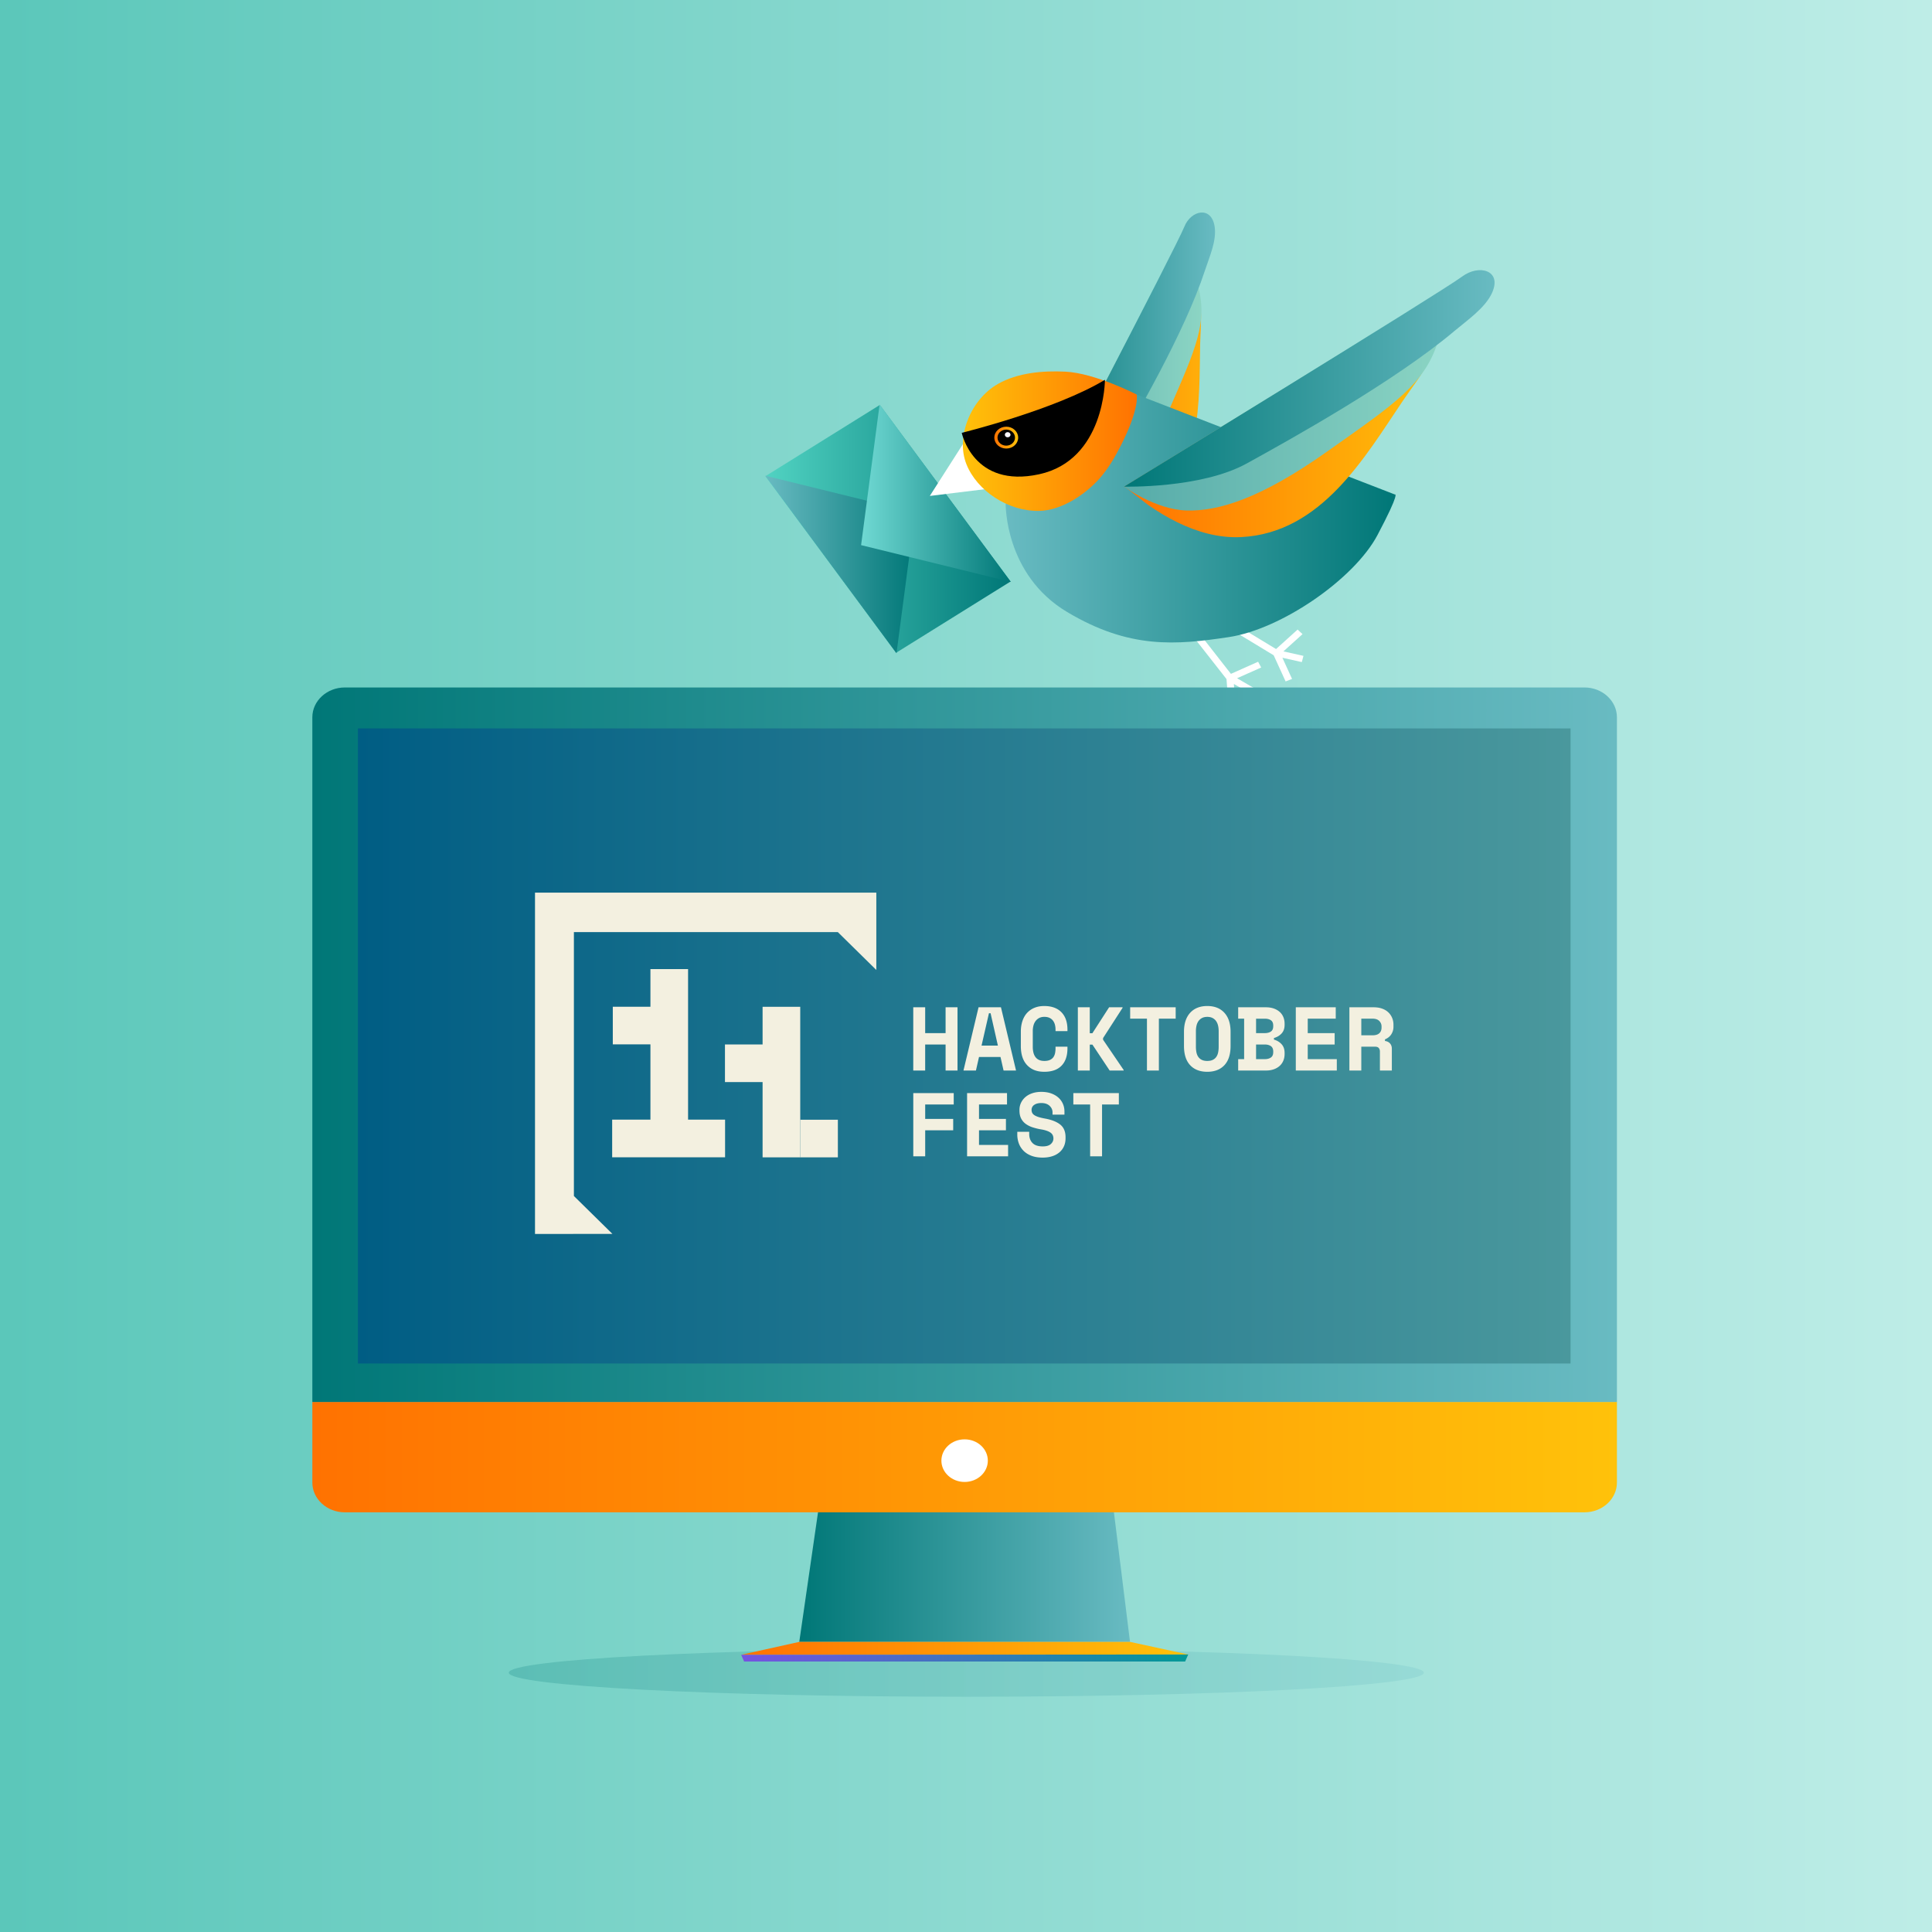
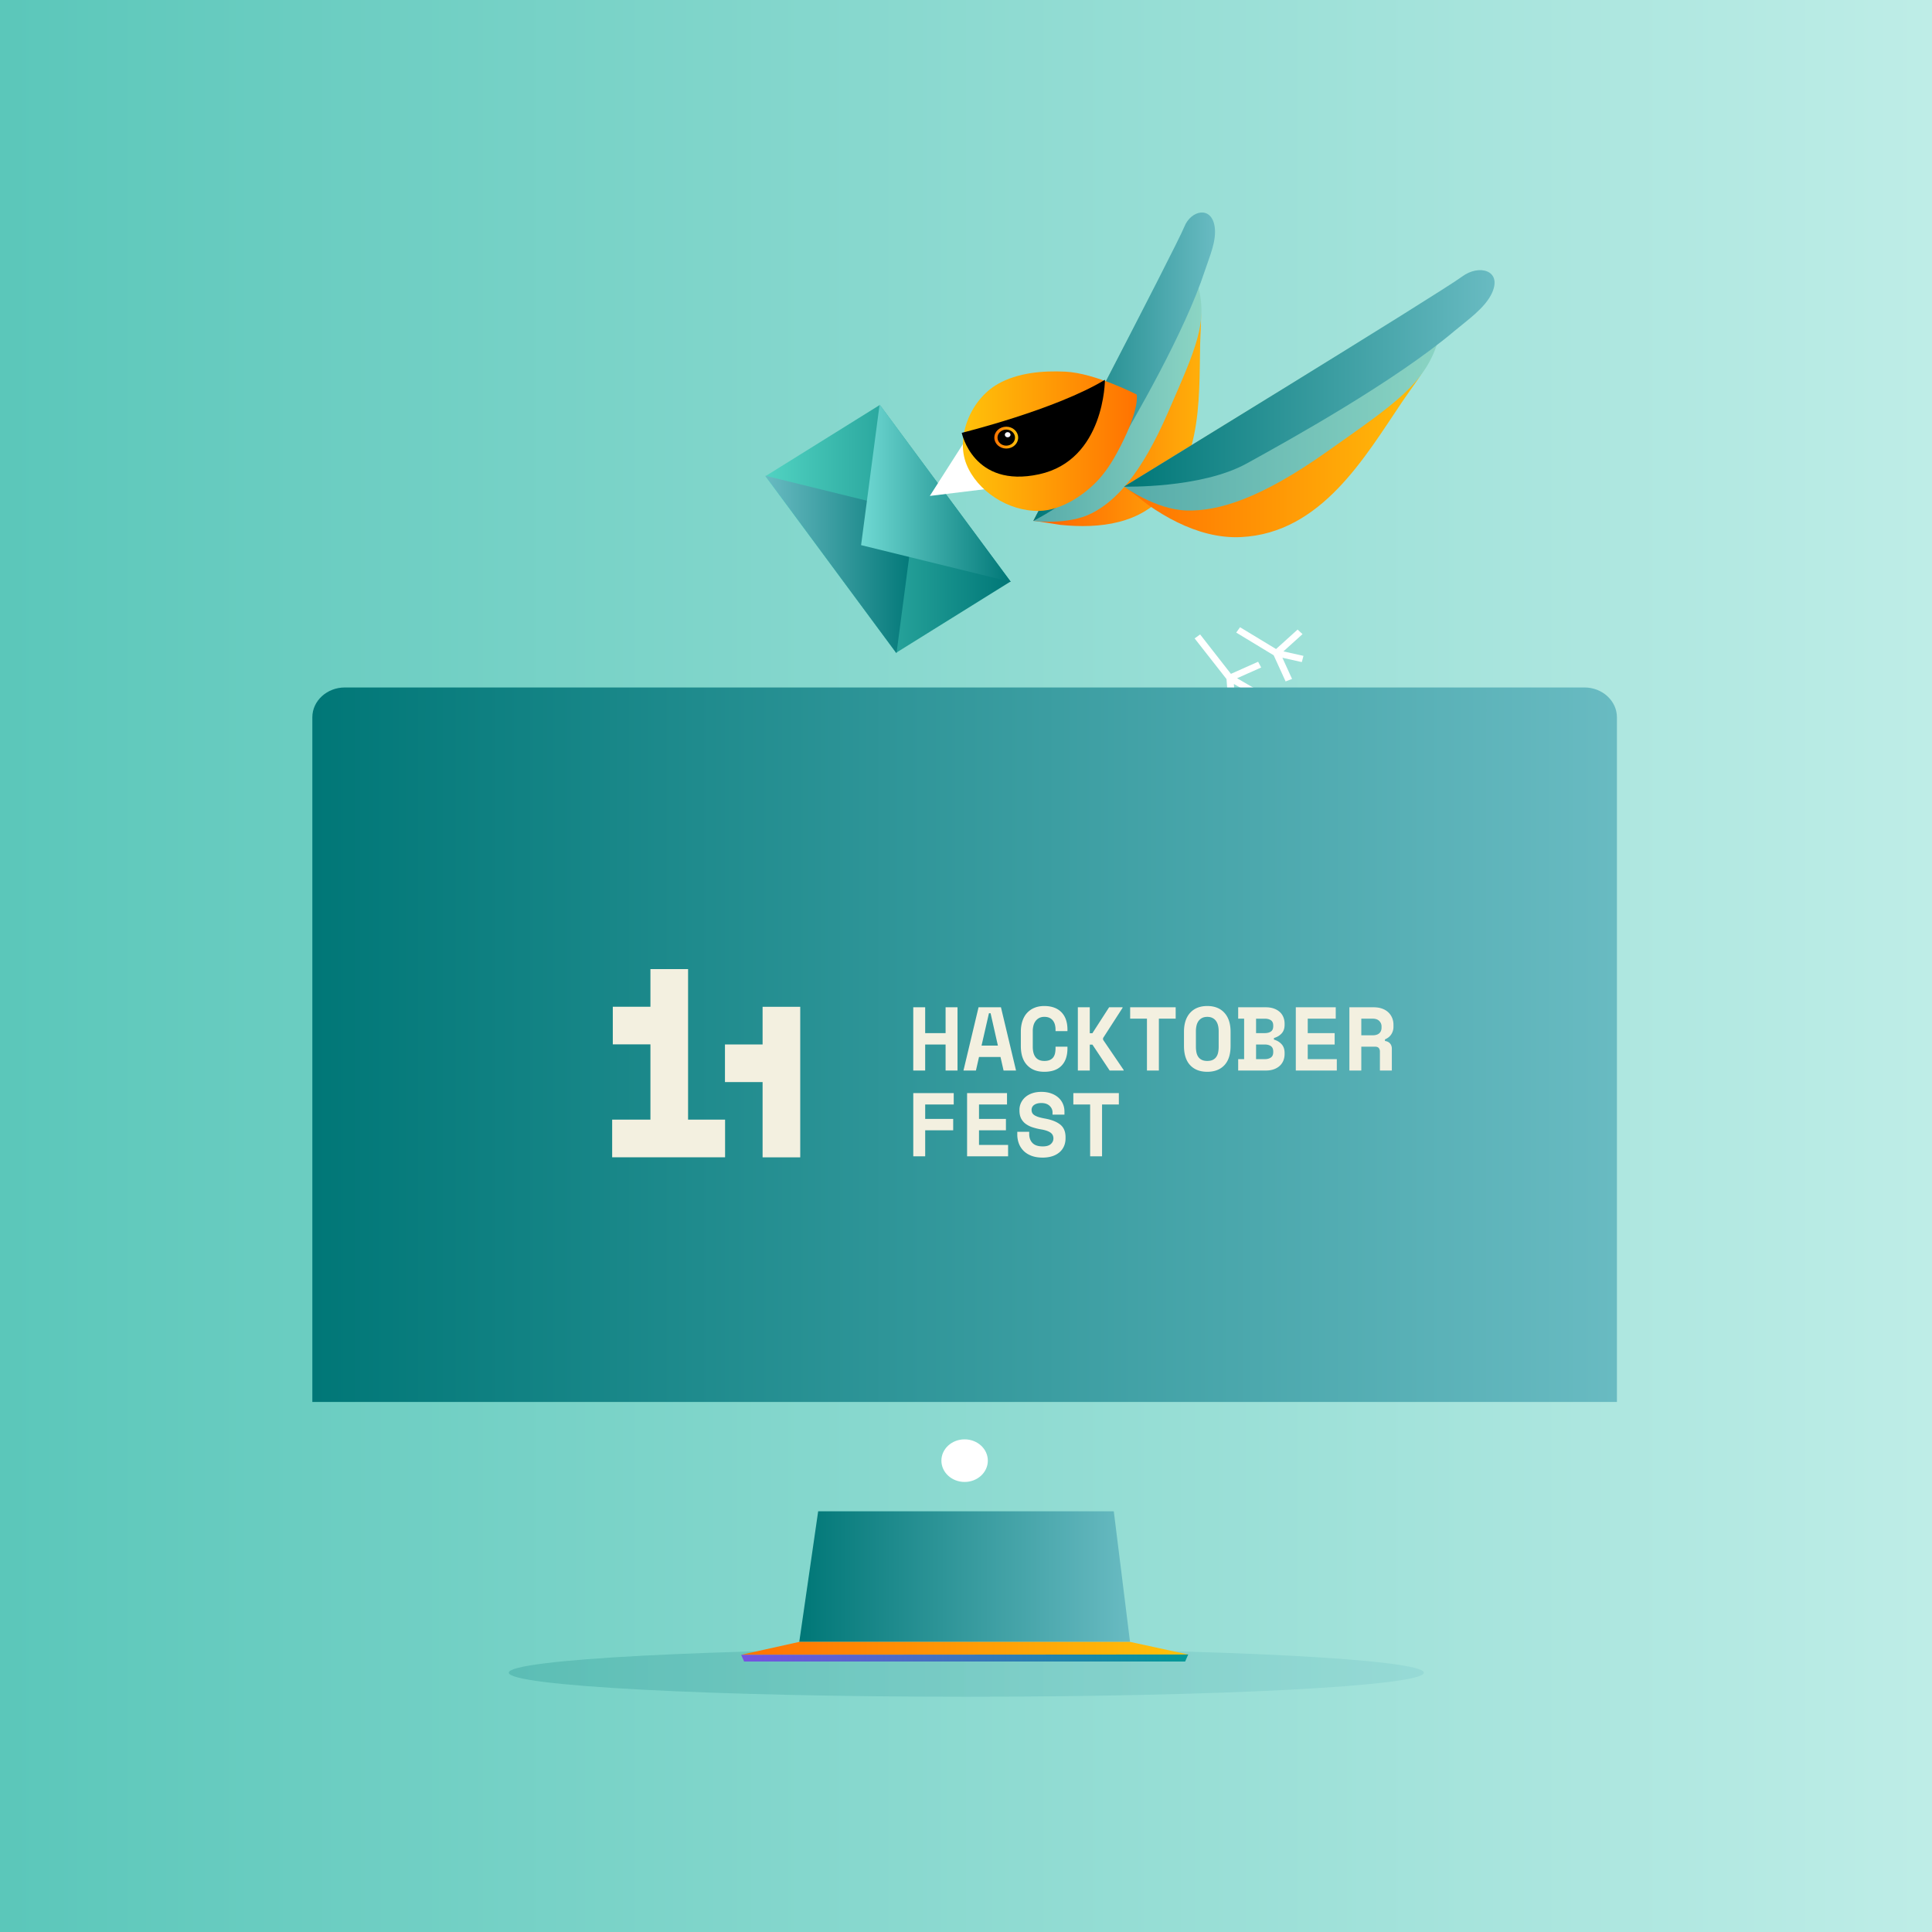
<svg xmlns="http://www.w3.org/2000/svg" fill="none" viewBox="0 0 600 600">
  <rect x="0" y="0" width="600" height="600" fill="#333333" stroke="none" />
  <path fill="url(#a)" d="M600 0H0v600h600V0Z" />
  <path fill="url(#b)" d="m237.704 147.888 40.579 54.848 35.527-22.129-40.579-54.847-35.527 22.128Z" />
  <path fill="url(#c)" d="m237.65 147.733 46.52 11.442-5.75 43.674-40.77-55.116Z" />
  <path fill="url(#d)" d="m313.95 180.727-46.53-11.432 5.75-43.684 40.78 55.116Z" />
  <path fill="#fff" d="m399.26 211.621-3.709-8.12-11.63-7.047 1.189-1.661 11.181 6.772 6.689-6.047 1.53 1.413-5.939 5.368 6.23 1.385-.51 1.936-6.031-1.349 3 6.579-2 .771ZM381.581 219.668l-.68-8.781-9.9-12.625 1.71-1.23 9.56 12.24 8.45-3.762.95 1.79-7.49 3.33 5.42 3.157-1.16 1.679-5.25-3.056.55 7.12-2.16.138Z" />
  <path fill="url(#e)" d="M320.921 161.78c.07-.137 7.62 1.147 8.44 1.23 3.08.312 6.18.449 9.27.321 5.96-.248 11.95-1.532 16.97-4.597 18.11-11.084 16.73-34.361 17.12-51.932.08-3.661.48-7.496.16-11.157 0 0-1.75-20.048-7.59-18.947l-44.38 85.073.01.009Z" />
  <path fill="url(#f)" d="M320.921 161.781s10.72 1.404 18.12-2.377c7.4-3.78 15.3-11.964 23.73-31.416 8.43-19.451 12.83-28.278 8.9-40.426 0 0 0-7.35-5.55-12.845l-45.21 87.064h.01Z" />
  <path fill="url(#g)" d="M320.921 161.78s18.139-9.221 24.969-20.837c6.36-10.817 22.01-37.646 28.33-56.978 1.35-4.129 3.68-9.221 3-13.598-1.02-6.55-7.369-5.046-9.389 0-2.54 6.34-46.91 91.413-46.91 91.413Z" />
-   <path fill="url(#h)" d="M312.32 156.385s-.41 22.021 19.05 33.655c19.46 11.643 33.94 10.258 50.25 7.817 16.31-2.449 38.94-18.029 46.17-31.691 7.24-13.671 5.4-12.598 5.4-12.598L353 122.528s-7.79 37.711-40.69 33.857h.01Z" />
  <path fill="#fff" d="m299.38 137.393-10.62 16.625 13.96-7.689-3.34-8.936ZM302.72 146.329l-13.96 7.689 20.83-2.551-6.87-5.138Z" />
  <path fill="url(#i)" d="M353.011 122.529s-12.851-6.652-22.171-7.111c-6.98-.34-14.769.321-20.939 3.826-8.38 4.753-13.2 16.396-9.75 24.975 3.31 8.221 12.9 14.598 22.52 14.451 7.07-.11 14.53-5.23 18.84-10.111 2.7-3.065 4.74-6.597 6.56-10.157 5.99-11.763 4.93-15.864 4.93-15.864l.01-.009Z" />
-   <path fill="#000" d="M314.711 142.613c3.595 0 6.51-2.674 6.51-5.973s-2.915-5.973-6.51-5.973c-3.596 0-6.51 2.674-6.51 5.973s2.914 5.973 6.51 5.973Z" />
  <path fill="#fff" d="M315.371 134.888c.596 0 1.08-.444 1.08-.991 0-.547-.484-.991-1.08-.991-.597 0-1.079.444-1.079.991 0 .547.482.991 1.079.991Z" />
  <path fill="url(#j)" d="M349.11 151.128c.16-.101 6.81 5.248 7.57 5.771 2.85 1.963 5.83 3.78 8.97 5.312 6.05 2.964 12.81 4.928 19.74 4.588 25.02-1.211 38.56-25.012 50.19-42.188 2.42-3.578 5.27-7.166 7.3-10.955 0 0 11.1-20.791 4.62-22.846 0 0-98.36 60.309-98.38 60.318h-.01Z" />
  <path fill="url(#k)" d="M349.11 151.127s9.72 7.166 19.46 7.414c9.74.248 22.81-3.597 43.6-18.323 20.79-14.717 30.81-21.085 34.69-35.233 0 0 4.71-7.267 2.73-15.699l-100.48 61.841Z" />
  <path fill="url(#l)" d="M349.11 151.127s23.86.643 38.06-7.184c13.22-7.276 45.88-25.415 64.52-41.151 3.98-3.358 9.55-7.138 11.68-11.845 3.19-7.038-4.06-8.974-9.3-5.056-6.57 4.909-104.95 65.227-104.95 65.227l-.01.009Z" />
  <path fill="#000" d="M298.679 134.42s29.06-7.148 44.47-16.47c0 0-.01 24.911-20.46 29.343-20.45 4.44-24.01-12.873-24.01-12.873Z" />
  <path fill="url(#m)" d="M312.499 139.301c2.044 0 3.7-1.519 3.7-3.394 0-1.875-1.656-3.395-3.7-3.395-2.043 0-3.7 1.52-3.7 3.395s1.657 3.394 3.7 3.394Z" />
  <path fill="#000" d="M312.499 138.402c1.502 0 2.72-1.117 2.72-2.495 0-1.378-1.218-2.496-2.72-2.496-1.502 0-2.72 1.118-2.72 2.496s1.218 2.495 2.72 2.495Z" />
  <path fill="#F9F7FF" d="M312.939 135.815c.486 0 .88-.362.88-.807 0-.446-.394-.808-.88-.808s-.88.362-.88.808c0 .445.394.807.88.807Z" />
  <path fill="url(#n)" d="M300.1 526.94c78.48 0 142.1-3.344 142.1-7.47 0-4.126-63.62-7.47-142.1-7.47-78.48 0-142.1 3.344-142.1 7.47 0 4.126 63.62 7.47 142.1 7.47Z" opacity=".22" />
  <path fill="url(#o)" d="M350.939 509.899h-102.72l5.87-40.555h91.81l5.04 40.555Z" />
-   <path fill="url(#p)" d="M97 435.387v25.039c0 5.083 4.53 9.24 10.08 9.24h385c5.54 0 10.07-4.157 10.07-9.24v-25.039H97Z" />
  <path fill="url(#q)" d="M502.15 222.75c0-5.083-4.53-9.249-10.07-9.249h-385c-5.54 0-10.08 4.157-10.08 9.249v212.636h405.15V222.75Z" />
-   <path fill="url(#r)" d="M487.75 226.22h-376.6v197.231h376.6V226.22Z" />
  <path fill="url(#s)" d="M248.22 509.899h102.72l18.07 3.918-138.86.1 18.07-4.018Z" />
  <path fill="url(#t)" d="M368.059 515.999h-136.97l-.91-2.082 138.83-.101-.95 2.183Z" />
  <path fill="#fff" d="M306.78 453.618c0 3.651-3.23 6.615-7.21 6.615s-7.21-2.964-7.21-6.615c0-3.652 3.22-6.616 7.21-6.616 3.99 0 7.21 2.964 7.21 6.616Z" />
  <path fill="#F3F0E0" d="M283.621 312.821h3.701v8.022h6.339v-8.022h3.702v19.637h-3.703v-8.081h-6.34v8.081h-3.701l.002-19.637Zm27.099 15.429h-6.679l-.954 4.208h-3.873l4.683-19.637h6.959l4.684 19.637h-3.873l-.955-4.208h.008Zm-5.892-3.533h5.077l-2.272-10.047h-.505l-2.3 10.047Zm19.498 4.767c.709 0 1.293-.107 1.753-.322.459-.216.815-.506 1.068-.869.252-.367.425-.787.518-1.262a7.66 7.66 0 0 0 .14-1.474v-.505h3.702v.505c0 2.338-.614 4.138-1.84 5.401-1.224 1.263-3.006 1.894-5.345 1.894-2.338 0-4.022-.683-5.331-2.049-1.308-1.366-1.963-3.359-1.963-5.978v-4.375c0-1.252.168-2.379.506-3.382.337-1.002.822-1.844 1.457-2.525a6.349 6.349 0 0 1 2.3-1.57c.895-.367 1.909-.546 3.031-.546 1.121 0 2.189.168 3.086.507a5.962 5.962 0 0 1 2.259 1.458 6.173 6.173 0 0 1 1.376 2.298c.307.896.464 1.91.464 3.031v.507h-3.702v-.507a6.01 6.01 0 0 0-.167-1.403 3.692 3.692 0 0 0-.561-1.262 2.879 2.879 0 0 0-1.068-.912c-.449-.233-1.01-.35-1.683-.351-.617 0-1.149.117-1.597.351a3.281 3.281 0 0 0-1.123.954 4.076 4.076 0 0 0-.658 1.403 6.562 6.562 0 0 0-.21 1.668v4.938c0 .635.064 1.219.194 1.752.129.535.334.997.616 1.387.28.391.649.695 1.106.913.459.214 1.014.322 1.668.323l.004.002Zm14.112 2.974h-3.702v-19.637h3.702v8.051h.815l5.19-8.051h4.18v.167l-6.058 9.398v.507l6.397 9.398v.167h-4.348l-5.357-8.05h-.815v8.051l-.004-.001Zm12.539-19.637h14.139v3.533h-5.217v16.104h-3.702v-16.103h-5.216v-3.534h-.004Zm16.719 7.628c0-2.544.64-4.516 1.92-5.918 1.283-1.403 3.055-2.104 5.315-2.104 2.261 0 4.036.701 5.315 2.104 1.281 1.403 1.921 3.376 1.92 5.919v4.375c0 2.617-.64 4.61-1.92 5.978-1.282 1.364-3.054 2.047-5.315 2.049-2.26 0-4.037-.683-5.315-2.049-1.28-1.366-1.92-3.359-1.92-5.978v-4.376Zm7.239 9.035c.675 0 1.235-.107 1.683-.322.45-.214.815-.518 1.095-.912s.476-.862.588-1.403c.113-.542.169-1.14.168-1.795v-4.824c0-.617-.066-1.197-.195-1.739a4.075 4.075 0 0 0-.615-1.402 3.015 3.015 0 0 0-1.095-.939c-.448-.234-.99-.351-1.629-.351s-1.176.118-1.628.351a3.048 3.048 0 0 0-1.095.939 3.94 3.94 0 0 0-.616 1.404 7.357 7.357 0 0 0-.195 1.737v4.824a8.816 8.816 0 0 0 .167 1.795c.114.543.31 1.01.588 1.403.282.394.647.698 1.096.911.448.216 1.009.325 1.683.325m9.593-.561h1.85v-12.57h-1.85v-3.534h8.611c.934 0 1.762.131 2.482.394a5.393 5.393 0 0 1 1.823 1.066c.496.448.87.986 1.122 1.614.253.626.379 1.304.378 2.033v.335c.001 1.123-.312 2.02-.939 2.693-.628.675-1.418 1.142-2.369 1.402v.507c.954.261 1.744.734 2.369 1.419.627.682.94 1.585.939 2.708v.334c0 .729-.126 1.407-.378 2.035a4.463 4.463 0 0 1-1.122 1.628c-.495.459-1.103.819-1.823 1.08-.72.262-1.548.393-2.482.394h-8.611v-3.538Zm5.556-8.082h2.693c.786 0 1.422-.164 1.908-.49.487-.329.73-.885.729-1.668v-.168c0-.788-.242-1.34-.729-1.668-.486-.327-1.122-.49-1.908-.49h-2.693v4.488-.004Zm0 8.082h2.693c.786 0 1.422-.169 1.908-.507.487-.336.73-.897.729-1.684v-.167c0-.788-.243-1.349-.729-1.683-.486-.337-1.122-.505-1.908-.507h-2.693v4.548Zm12.343-16.104h12.399v3.533h-8.697v4.489h8.362v3.534h-8.362v4.544h9.032v3.533h-12.738v-19.636l.004.003Zm29.819 19.637h-3.701v-5.889c0-.449-.117-.815-.351-1.096-.235-.28-.623-.42-1.165-.42h-4.263v7.407h-3.701v-19.64h7.52c1.009 0 1.897.14 2.665.42.767.281 1.407.669 1.92 1.165a5.005 5.005 0 0 1 1.177 1.725c.271.655.406 1.357.406 2.106v.673c0 .804-.216 1.557-.647 2.259-.432.703-1.096 1.241-1.992 1.614v.507c.654.075 1.174.326 1.559.755.384.43.576.973.577 1.629v6.787l-.004-.002Zm-9.48-10.94h3.534c.896 0 1.583-.21 2.05-.632.468-.42.702-1.014.702-1.781v-.335c0-.654-.234-1.22-.702-1.698-.467-.478-1.151-.717-2.05-.717h-3.534v5.163Zm-139.145 17.953h12.568v3.534h-8.863v4.489h8.696v3.532h-8.696v8.083h-3.7v-19.638h-.005Zm16.72.001h12.397v3.533h-8.697v4.489h8.362v3.534h-8.362v4.544h9.032v3.533h-12.736v-19.637l.004.004Zm26.536 6.004c0-.787-.303-1.47-.911-2.05-.609-.58-1.464-.87-2.568-.869-.936 0-1.675.193-2.216.578a1.808 1.808 0 0 0-.815 1.557c0 .336.065.64.195.912.131.272.359.515.685.729.328.213.758.406 1.29.578.534.167 1.212.325 2.034.474 2.057.374 3.628 1 4.715 1.878 1.085.879 1.628 2.179 1.628 3.9v.335c0 .916-.164 1.747-.491 2.482a5.161 5.161 0 0 1-1.418 1.894 6.434 6.434 0 0 1-2.245 1.208c-.879.281-1.87.421-2.972.421-1.29-.001-2.427-.183-3.409-.545-.982-.366-1.8-.872-2.454-1.516a6.428 6.428 0 0 1-1.49-2.272 7.87 7.87 0 0 1-.505-2.849v-.84h3.7v.674c0 1.175.343 2.119 1.025 2.821.683.7 1.744 1.05 3.183 1.05 1.122.001 1.955-.241 2.498-.727.542-.488.814-1.067.815-1.738 0-.319-.057-.624-.169-.913a1.968 1.968 0 0 0-.588-.786c-.281-.234-.664-.444-1.149-.631-.6-.217-1.22-.377-1.851-.476a18.958 18.958 0 0 1-2.719-.657 7.596 7.596 0 0 1-2.148-1.081 4.683 4.683 0 0 1-1.417-1.682c-.337-.674-.506-1.498-.507-2.471v-.168c0-.803.164-1.545.491-2.228a5.39 5.39 0 0 1 1.376-1.781c.587-.505 1.298-.897 2.131-1.177.831-.28 1.761-.42 2.79-.42 1.16 0 2.189.164 3.086.491.897.327 1.65.77 2.259 1.332a5.58 5.58 0 0 1 1.376 1.937c.308.73.463 1.496.464 2.298v1.01h-3.703v-.675l.004-.007Zm6.453-6.005h14.14v3.534h-5.218v16.104h-3.701v-16.104h-5.217v-3.533l-.004-.001Zm-108.15 8.245h-35.067v11.688h35.067v-11.688Zm23.339-35.043H236.83v46.755h11.689v-46.755Zm-34.833-11.714h-11.689v46.757h11.689v-46.757Zm-11.689 11.69h-11.688v11.688h11.688v-11.688Zm34.833 11.713h-11.688v11.689h11.688v-11.689Z" />
-   <path fill="#F3F0E0" d="M260.207 347.739h-11.688v11.689h11.688v-11.689Zm-70.016 35.457-11.962-11.767v-81.964h81.96l11.961 11.767V277.22h-106v106l24.041-.024Z" />
  <defs>
    <linearGradient id="a" x1="0" x2="600" y1="300" y2="300" gradientUnits="userSpaceOnUse">
      <stop stop-color="#5BC7BA" />
      <stop offset="1" stop-color="#BEEDE7" />
    </linearGradient>
    <linearGradient id="b" x1="313.797" x2="237.697" y1="163.559" y2="163.559" gradientUnits="userSpaceOnUse">
      <stop stop-color="#077" />
      <stop offset="1" stop-color="#51D3C2" />
    </linearGradient>
    <linearGradient id="c" x1="284.17" x2="237.65" y1="175.296" y2="175.296" gradientUnits="userSpaceOnUse">
      <stop stop-color="#077" />
      <stop offset="1" stop-color="#69BBC2" />
    </linearGradient>
    <linearGradient id="d" x1="313.95" x2="267.42" y1="153.165" y2="153.165" gradientUnits="userSpaceOnUse">
      <stop stop-color="#077" />
      <stop offset="1" stop-color="#70D9D3" />
    </linearGradient>
    <linearGradient id="e" x1="320.921" x2="373.001" y1="120.024" y2="120.024" gradientUnits="userSpaceOnUse">
      <stop stop-color="#FF6201" />
      <stop offset="1" stop-color="#FFAF0A" />
    </linearGradient>
    <linearGradient id="f" x1="373.131" x2="320.921" y1="118.382" y2="118.382" gradientUnits="userSpaceOnUse">
      <stop stop-color="#8CD5C4" />
      <stop offset="1" stop-color="#56ABA9" />
    </linearGradient>
    <linearGradient id="g" x1="377.34" x2="320.921" y1="113.885" y2="113.885" gradientUnits="userSpaceOnUse">
      <stop stop-color="#69BBC2" />
      <stop offset="1" stop-color="#077" />
    </linearGradient>
    <linearGradient id="h" x1="433.41" x2="312.32" y1="161.028" y2="161.028" gradientUnits="userSpaceOnUse">
      <stop stop-color="#077" />
      <stop offset="1" stop-color="#69BBC2" />
    </linearGradient>
    <linearGradient id="i" x1="353.081" x2="299.031" y1="136.998" y2="136.998" gradientUnits="userSpaceOnUse">
      <stop stop-color="#FF7201" />
      <stop offset="1" stop-color="#FFC20A" />
    </linearGradient>
    <linearGradient id="j" x1="349.11" x2="449.53" y1="128.823" y2="128.823" gradientUnits="userSpaceOnUse">
      <stop stop-color="#FF7201" />
      <stop offset="1" stop-color="#FFC20A" />
    </linearGradient>
    <linearGradient id="k" x1="450.08" x2="349.11" y1="123.923" y2="123.923" gradientUnits="userSpaceOnUse">
      <stop stop-color="#8CD5C4" />
      <stop offset="1" stop-color="#56ABA9" />
    </linearGradient>
    <linearGradient id="l" x1="464.15" x2="349.11" y1="117.518" y2="117.518" gradientUnits="userSpaceOnUse">
      <stop stop-color="#69BBC2" />
      <stop offset="1" stop-color="#077" />
    </linearGradient>
    <linearGradient id="m" x1="308.799" x2="316.199" y1="135.907" y2="135.907" gradientUnits="userSpaceOnUse">
      <stop stop-color="#FF7201" />
      <stop offset="1" stop-color="#FFC20A" />
    </linearGradient>
    <linearGradient id="n" x1="158" x2="442.2" y1="519.47" y2="519.47" gradientUnits="userSpaceOnUse">
      <stop stop-color="#077" />
      <stop offset="1" stop-color="#69BCC3" />
    </linearGradient>
    <linearGradient id="o" x1="248.219" x2="350.939" y1="489.621" y2="489.621" gradientUnits="userSpaceOnUse">
      <stop stop-color="#077" />
      <stop offset="1" stop-color="#69BBC2" />
    </linearGradient>
    <linearGradient id="p" x1="97" x2="502.15" y1="452.526" y2="452.526" gradientUnits="userSpaceOnUse">
      <stop stop-color="#FF7201" />
      <stop offset="1" stop-color="#FFC20A" />
    </linearGradient>
    <linearGradient id="q" x1="97" x2="502.15" y1="324.439" y2="324.439" gradientUnits="userSpaceOnUse">
      <stop stop-color="#077" />
      <stop offset="1" stop-color="#69BBC2" />
    </linearGradient>
    <linearGradient id="r" x1="111.15" x2="487.75" y1="324.835" y2="324.835" gradientUnits="userSpaceOnUse">
      <stop stop-color="#005D84" />
      <stop offset="1" stop-color="#4A989D" />
    </linearGradient>
    <linearGradient id="s" x1="230.15" x2="369.01" y1="511.908" y2="511.908" gradientUnits="userSpaceOnUse">
      <stop stop-color="#FF7201" />
      <stop offset="1" stop-color="#FFC20A" />
    </linearGradient>
    <linearGradient id="t" x1="230.179" x2="369.009" y1="514.908" y2="514.908" gradientUnits="userSpaceOnUse">
      <stop stop-color="#7652E1" />
      <stop offset="1" stop-color="#009897" />
    </linearGradient>
  </defs>
</svg>